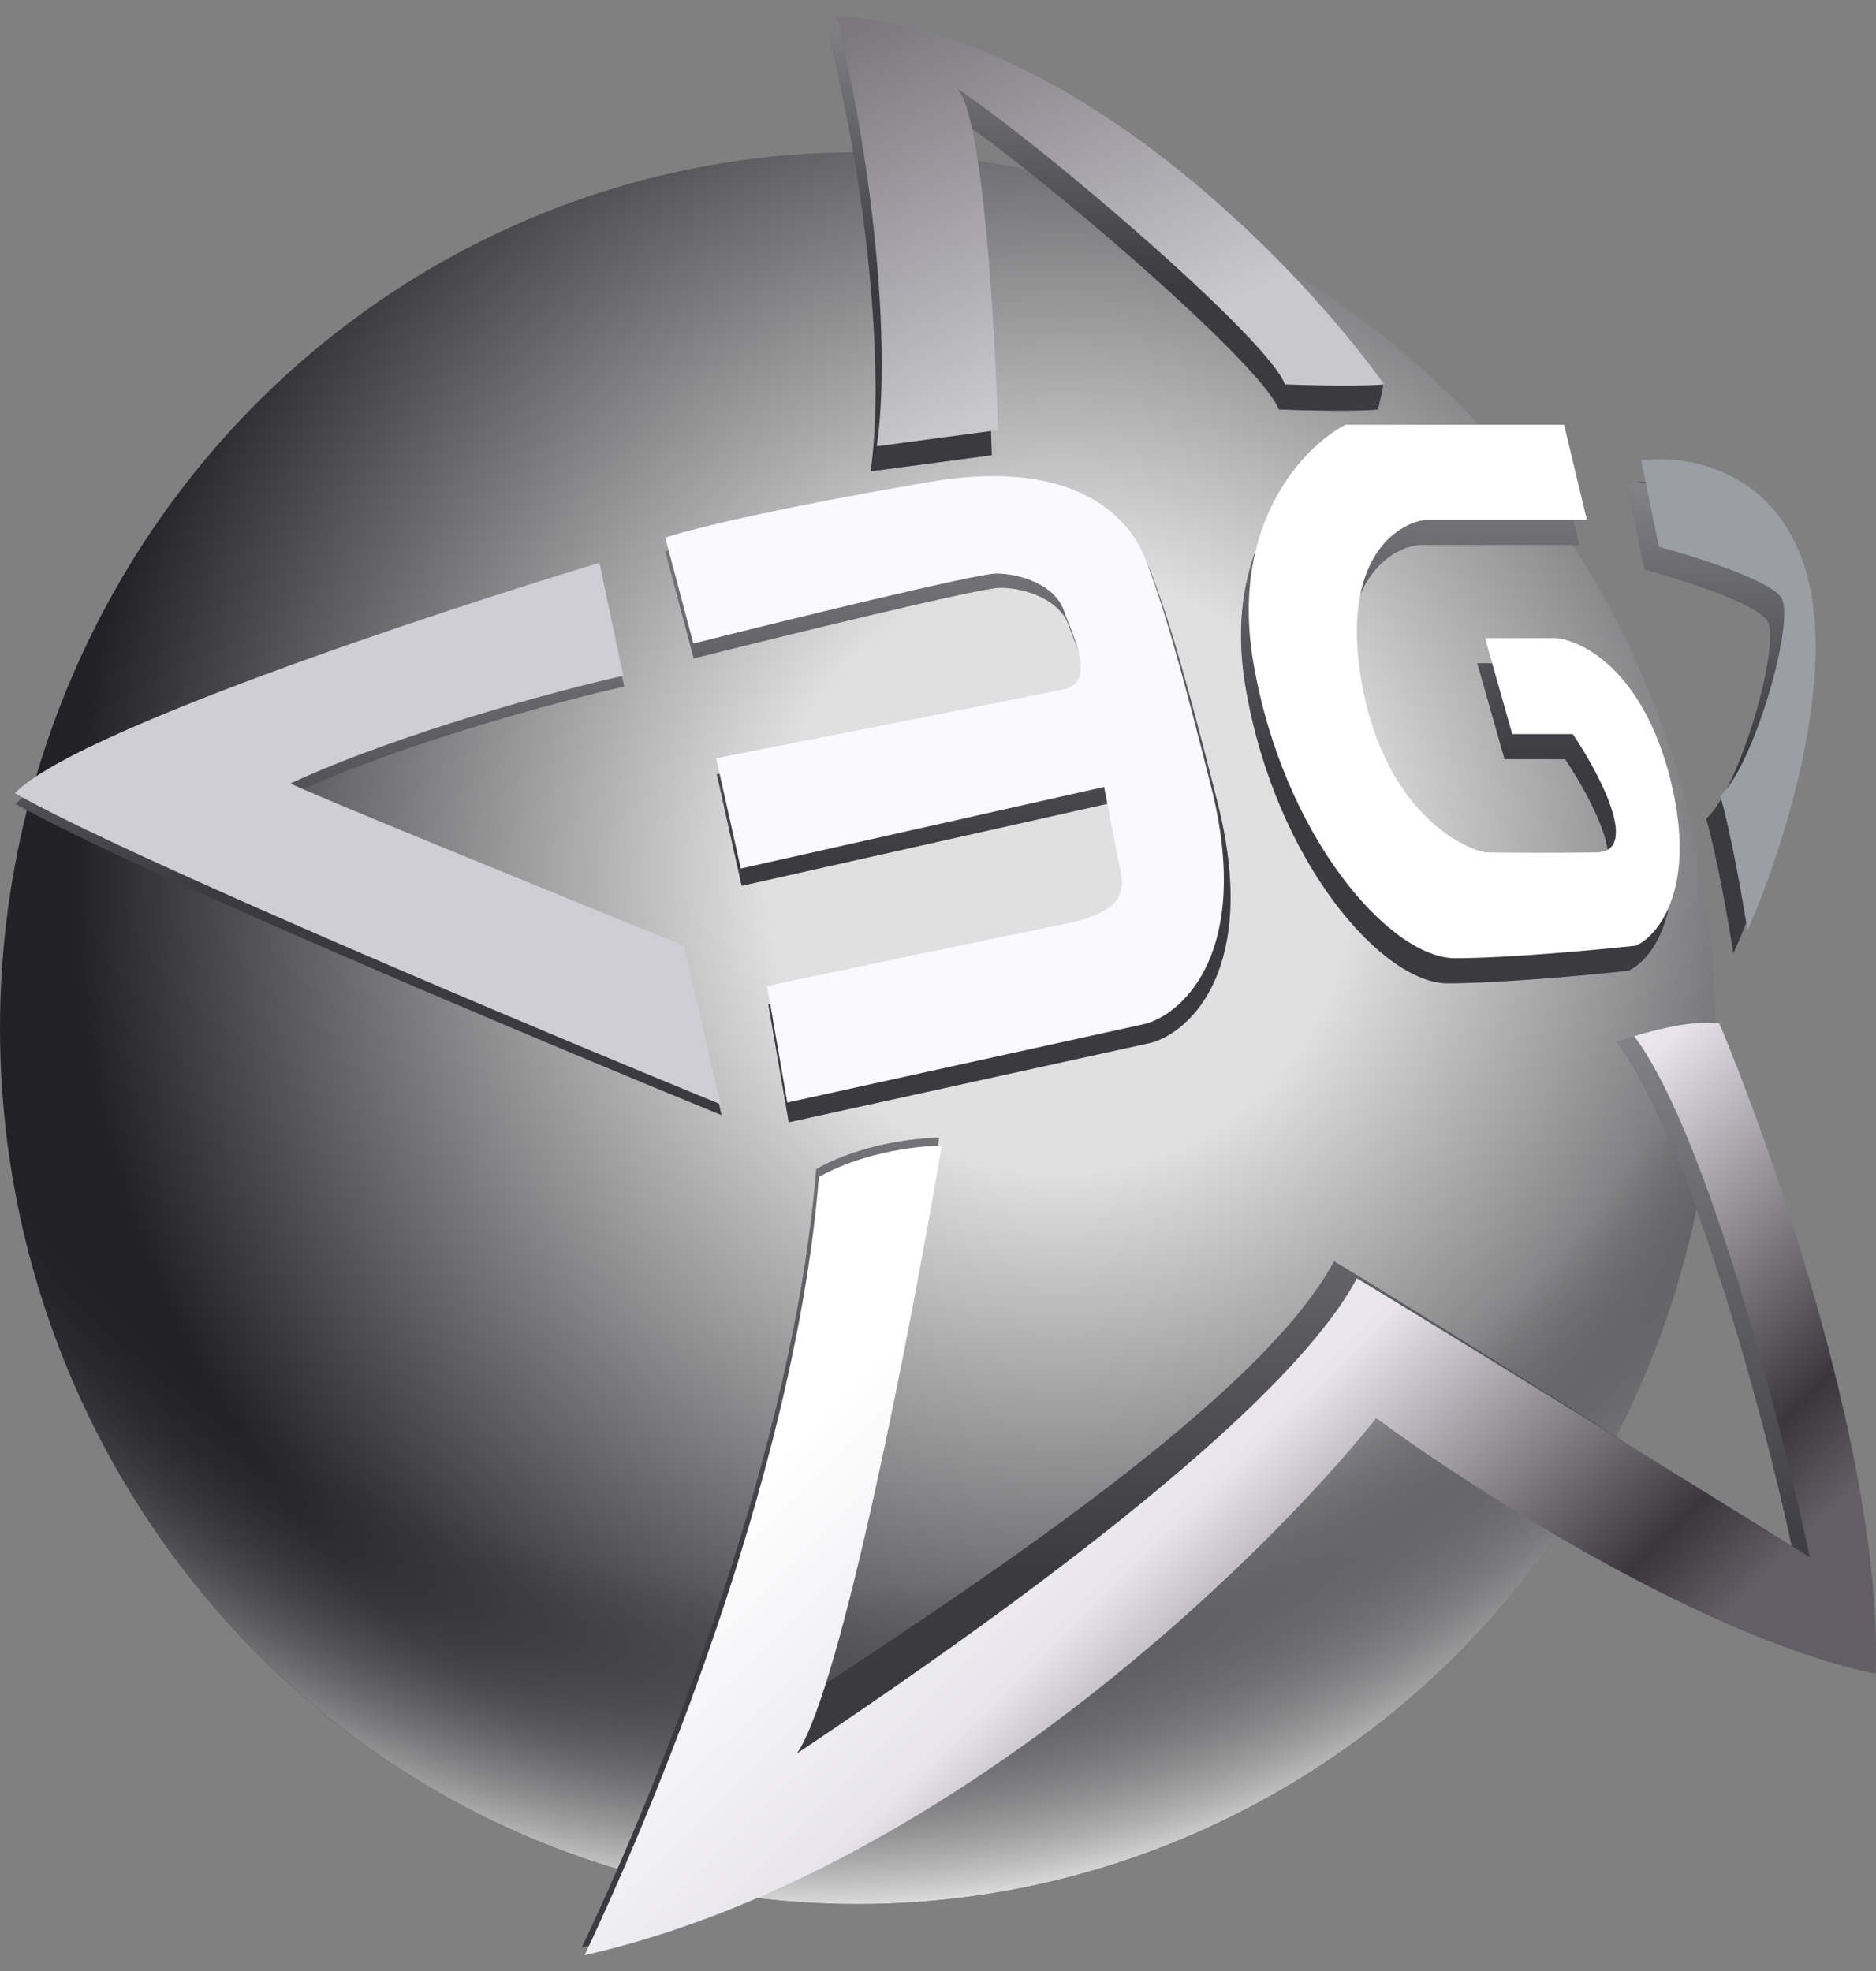
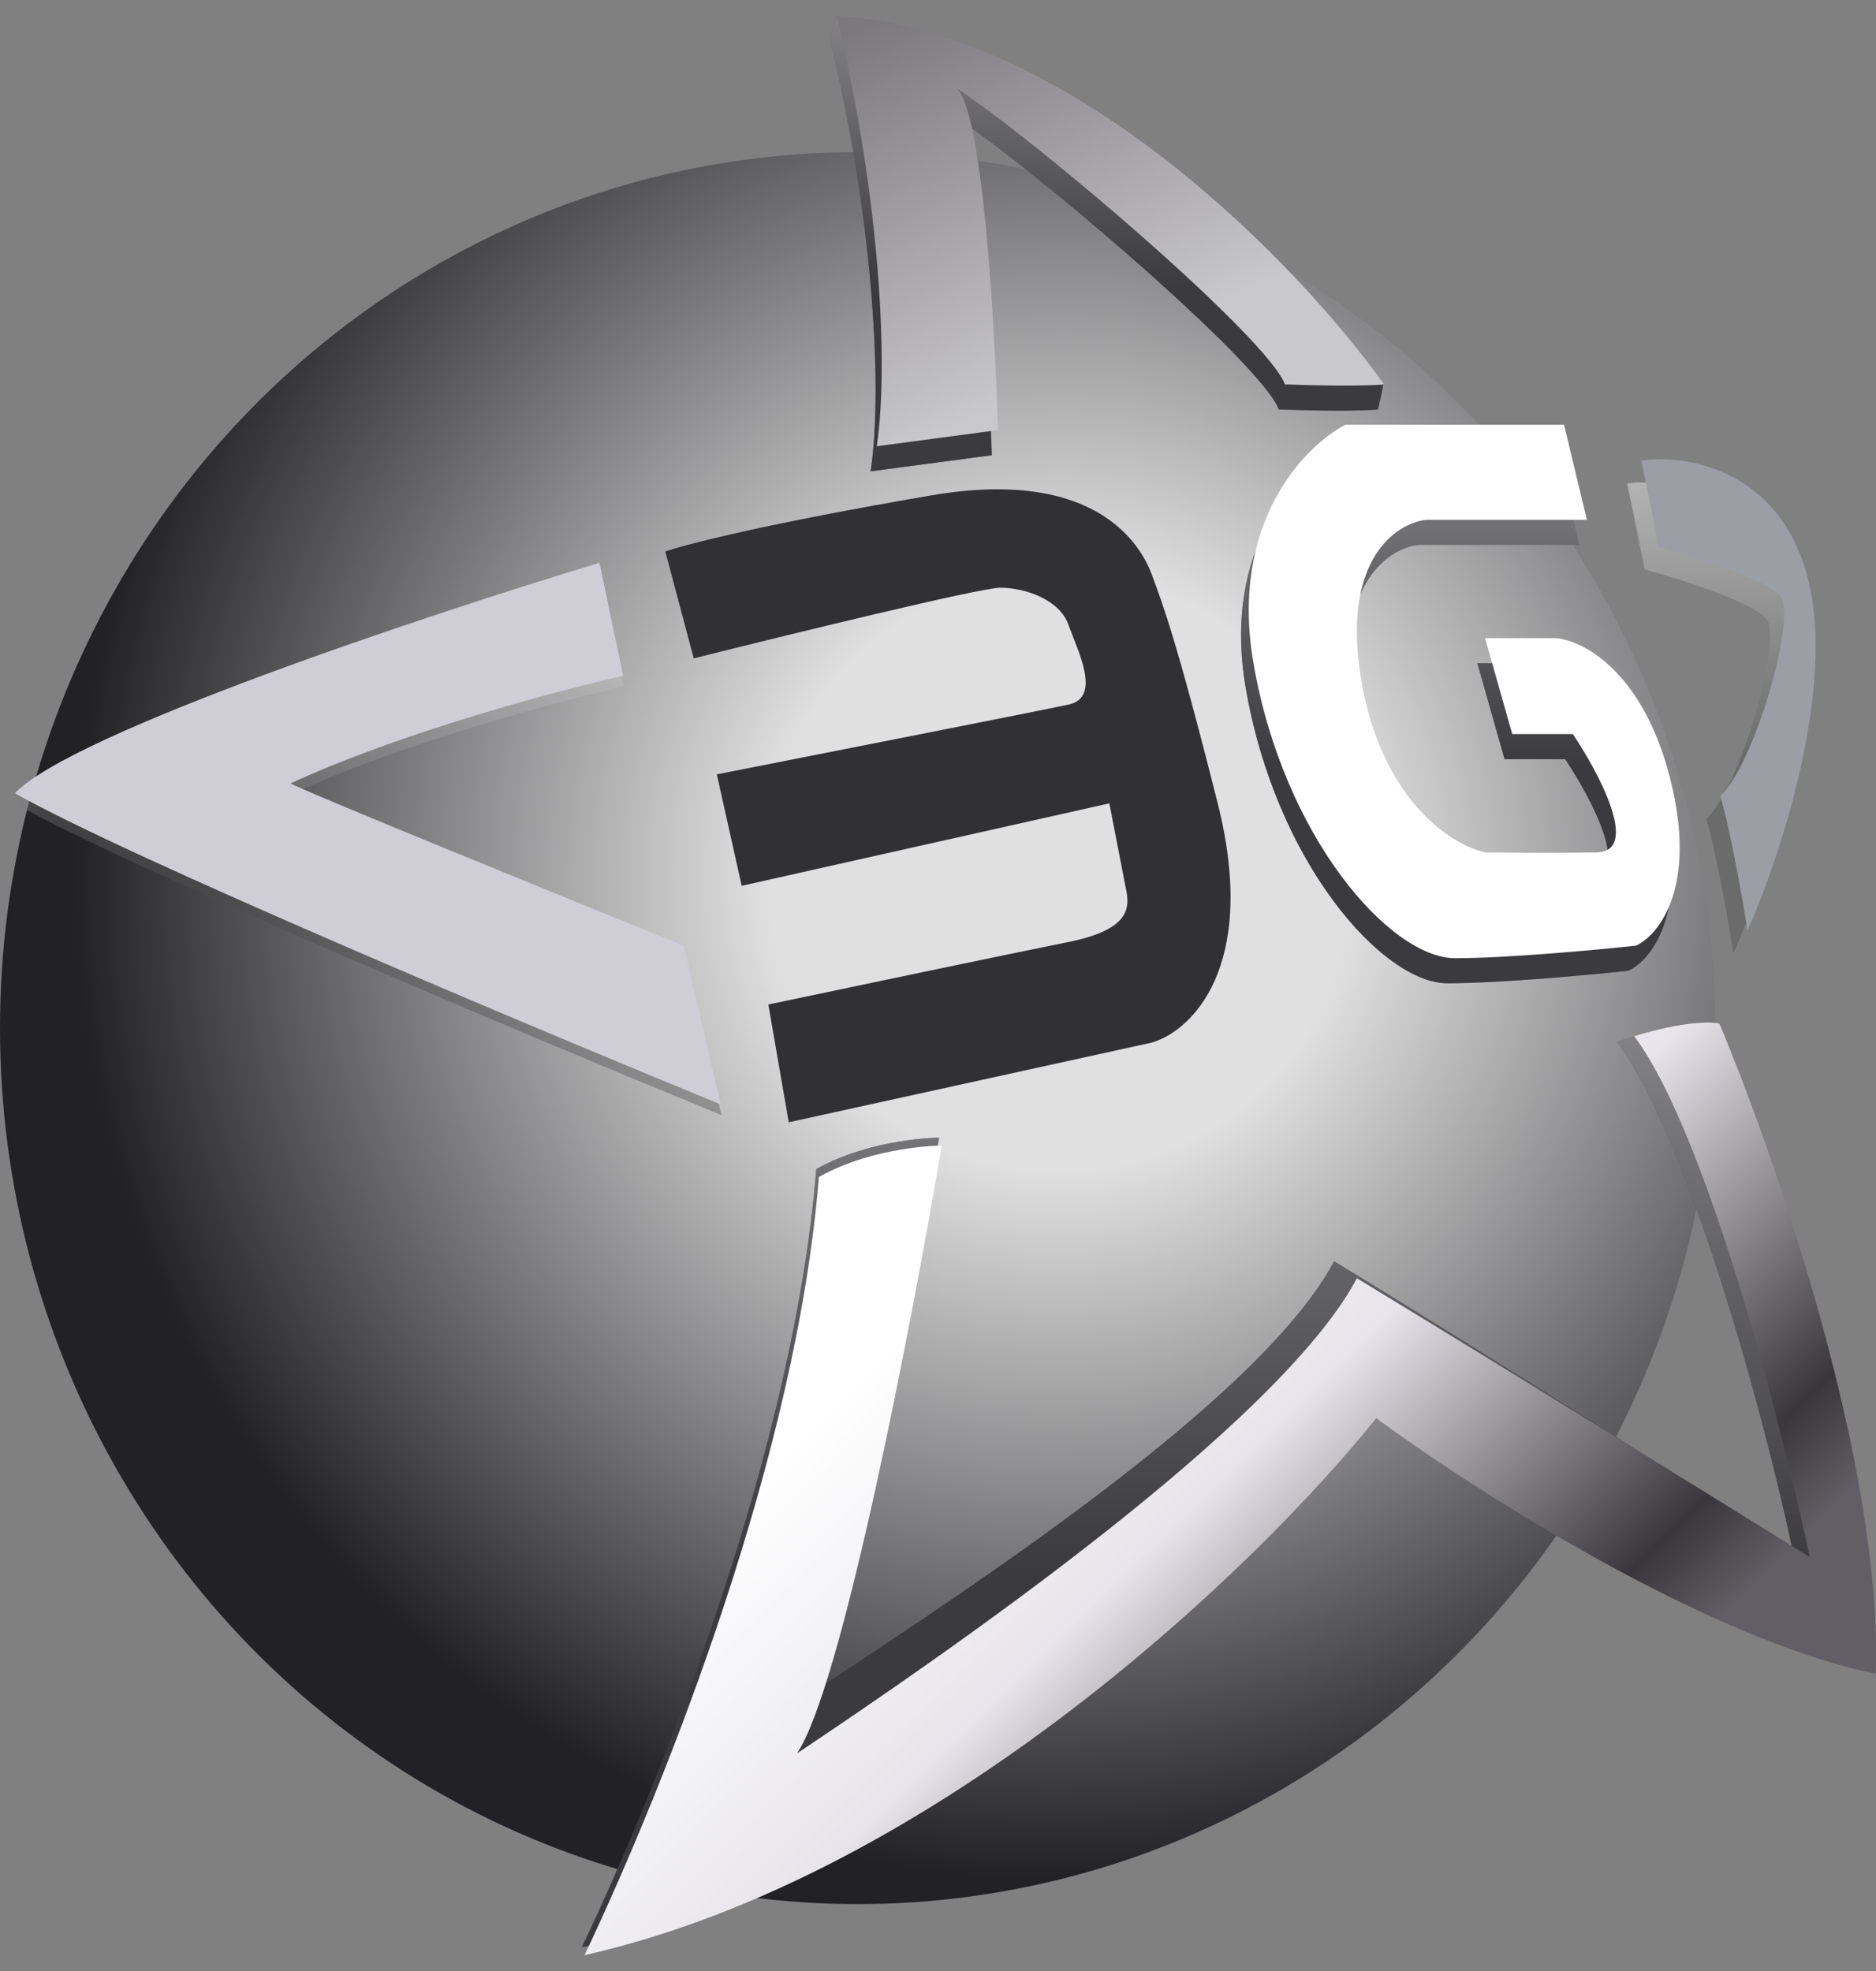
<svg xmlns="http://www.w3.org/2000/svg" width="59" height="62" viewBox="0 0 59 62" fill="none">
  <rect x="0" y="0" width="59" height="62" fill="#808080" stroke="none" />
  <ellipse cx="26.968" cy="32.34" rx="26.968" ry="27.553" fill="url(#paint0_radial_397_1061)" />
-   <ellipse cx="26.968" cy="32.339" rx="26.968" ry="27.553" fill="url(#paint1_radial_397_1061)" />
  <path d="M21.818 20.709L20.924 17.347C21.548 17.128 24.097 16.469 29.303 15.58C34.509 14.691 35.895 17.176 36.23 18.088C36.565 19 37.001 20.117 38.297 25.269C39.593 30.422 37.459 32.432 36.23 32.793L24.806 35.301L24.164 31.596C26.463 31.112 31.571 30.04 33.604 29.63C35.638 29.219 35.532 28.49 35.392 27.863L34.889 25.269L23.326 27.863L22.544 24.357C25.877 23.702 32.755 22.345 33.604 22.163C34.666 21.935 33.884 20.453 33.604 19.655C33.325 18.857 32.236 18.487 31.454 18.487C30.828 18.487 24.769 19.968 21.818 20.709Z" fill="#313035" />
  <path d="M48.947 14.149L49.664 17.139H44.613C43.665 17.242 41.93 18.397 42.57 22.187C43.211 25.977 45.432 27.376 46.462 27.602C47.051 27.611 48.577 27.624 49.968 27.602C51.359 27.579 50.051 25.11 49.223 23.879H47.318L46.462 20.861H48.671C49.517 20.918 51.425 21.882 52.287 25.289C53.148 28.696 51.928 30.206 51.21 30.535C49.995 30.666 47.158 30.929 45.524 30.929C43.481 30.929 40.114 27.122 39.175 21.623C38.424 17.223 40.794 14.807 42.073 14.149H48.947Z" fill="#313035" />
-   <path d="M51.728 17.914L51.176 15.207C52.556 15 55.537 15.455 56.42 18.93C57.304 22.404 55.519 27.747 54.516 29.985C54.368 29.045 53.991 26.882 53.66 25.754C54.709 24.824 56.062 20.171 55.565 19.494C55.167 18.952 52.841 18.215 51.728 17.914Z" fill="#313035" />
-   <path d="M18.881 18.041L19.626 21.594C17.611 22.046 12.698 23.354 9.164 24.979C9.429 25.159 17.519 28.457 21.531 30.083L22.69 35.075C16.746 32.64 3.986 27.274 0.497 25.289C2.286 23.394 13.498 19.667 18.881 18.041Z" fill="#313035" />
  <path d="M29.535 35.786C29.535 35.786 27.437 35.786 25.671 36.773C24.981 45.431 20.932 55.694 18.301 61.252C29.452 58.725 39.546 48.937 43.199 44.359C46.217 46.587 53.583 51.313 58.905 52.396C59.148 45.944 55.73 36.467 53.992 32.34C53.743 32.274 52.391 32.289 50.845 32.763C53.119 35.809 55.473 44.504 56.365 48.697C53.752 47.071 47.08 42.786 41.957 39.672C39.5 44.297 29.259 50.755 24.705 53.801C26.118 51.726 28.606 41.294 29.535 35.786Z" fill="#313035" />
  <path d="M31.191 14.319L27.382 14.826C27.796 11.978 27.382 6.479 26.112 1.29C26.195 0.951 26.195 0.754 26.333 0.5C31.759 2.504 43.502 12.063 43.502 12.063C43.502 12.063 43.53 12.063 43.337 12.88C43.088 12.909 42.117 12.948 40.218 12.88C39.693 11.442 32.516 5.294 29.866 3.546C30.706 4.155 31.099 10.982 31.191 14.319Z" fill="#313035" />
-   <path opacity="0.4" d="M21.818 20.709L20.924 17.347C21.548 17.128 24.097 16.469 29.303 15.58C34.509 14.691 35.895 17.176 36.23 18.088C36.565 19 37.001 20.117 38.297 25.269C39.593 30.422 37.459 32.432 36.23 32.793L24.806 35.301L24.164 31.596C26.463 31.112 31.571 30.04 33.604 29.63C35.638 29.219 35.532 28.49 35.392 27.863L34.889 25.269L23.326 27.863L22.544 24.357C25.877 23.702 32.755 22.345 33.604 22.163C34.666 21.935 33.884 20.453 33.604 19.655C33.325 18.857 32.236 18.487 31.454 18.487C30.828 18.487 24.769 19.968 21.818 20.709Z" fill="url(#paint2_linear_397_1061)" />
  <path opacity="0.4" d="M48.947 14.149L49.664 17.139H44.613C43.665 17.242 41.93 18.397 42.57 22.187C43.211 25.977 45.432 27.376 46.462 27.602C47.051 27.611 48.577 27.624 49.968 27.602C51.359 27.579 50.051 25.11 49.223 23.879H47.318L46.462 20.861H48.671C49.517 20.918 51.425 21.882 52.287 25.289C53.148 28.696 51.928 30.206 51.21 30.535C49.995 30.666 47.158 30.929 45.524 30.929C43.481 30.929 40.114 27.122 39.175 21.623C38.424 17.223 40.794 14.807 42.073 14.149H48.947Z" fill="url(#paint3_linear_397_1061)" />
  <path opacity="0.4" d="M51.728 17.914L51.176 15.207C52.556 15 55.537 15.455 56.42 18.93C57.304 22.404 55.519 27.747 54.516 29.985C54.368 29.045 53.991 26.882 53.66 25.754C54.709 24.824 56.062 20.171 55.565 19.494C55.167 18.952 52.841 18.215 51.728 17.914Z" fill="url(#paint4_linear_397_1061)" />
  <path opacity="0.4" d="M18.881 18.041L19.626 21.594C17.611 22.046 12.698 23.354 9.164 24.979C9.429 25.159 17.519 28.457 21.531 30.083L22.69 35.075C16.746 32.64 3.986 27.274 0.497 25.289C2.286 23.394 13.498 19.667 18.881 18.041Z" fill="url(#paint5_linear_397_1061)" />
  <path opacity="0.4" d="M29.535 35.786C29.535 35.786 27.437 35.786 25.671 36.773C24.981 45.431 20.932 55.694 18.301 61.252C29.452 58.725 39.546 48.937 43.199 44.359C46.217 46.587 53.583 51.313 58.905 52.396C59.148 45.944 55.73 36.467 53.992 32.34C53.743 32.274 52.391 32.289 50.845 32.763C53.119 35.809 55.473 44.504 56.365 48.697C53.752 47.071 47.08 42.786 41.957 39.672C39.5 44.297 29.259 50.755 24.705 53.801C26.118 51.726 28.606 41.294 29.535 35.786Z" fill="url(#paint6_linear_397_1061)" />
  <path opacity="0.4" d="M31.191 14.319L27.382 14.826C27.796 11.978 27.382 6.479 26.112 1.29C26.195 0.951 26.195 0.754 26.333 0.5C31.759 2.504 43.502 12.063 43.502 12.063C43.502 12.063 43.53 12.063 43.337 12.88C43.088 12.909 42.117 12.948 40.218 12.88C39.693 11.442 32.516 5.294 29.866 3.546C30.706 4.155 31.099 10.982 31.191 14.319Z" fill="url(#paint7_linear_397_1061)" />
-   <path d="M21.806 20.241L20.923 16.913C21.539 16.697 24.059 16.045 29.204 15.165C34.349 14.285 35.718 16.744 36.049 17.646C36.381 18.549 36.811 19.654 38.092 24.753C39.373 29.852 37.264 31.841 36.049 32.198L24.76 34.68L24.125 31.014C26.398 30.535 31.445 29.474 33.455 29.068C35.464 28.662 35.359 27.94 35.221 27.32L34.724 24.753L23.297 27.32L22.524 23.851C25.818 23.202 32.615 21.86 33.455 21.679C34.504 21.454 33.731 19.987 33.455 19.198C33.179 18.408 32.102 18.041 31.329 18.041C30.711 18.041 24.723 19.508 21.806 20.241Z" fill="#FAF9FE" />
  <path d="M49.189 13.36L49.907 16.35H44.855C43.907 16.453 42.172 17.608 42.812 21.398C43.453 25.188 45.674 26.587 46.705 26.812C47.293 26.822 48.819 26.835 50.21 26.812C51.601 26.79 50.293 24.321 49.465 23.09H47.56L46.705 20.072H48.913C49.759 20.129 51.668 21.093 52.529 24.5C53.39 27.907 52.17 29.416 51.452 29.745C50.238 29.877 47.4 30.14 45.766 30.14C43.723 30.14 40.356 26.333 39.417 20.834C38.666 16.434 41.037 14.018 42.316 13.36H49.189Z" fill="white" />
  <path d="M52.17 17.196L51.618 14.488C52.998 14.281 55.979 14.736 56.863 18.211C57.746 21.685 55.961 27.029 54.958 29.266C54.811 28.326 54.434 26.164 54.102 25.036C55.151 24.105 56.504 19.452 56.007 18.775C55.61 18.233 53.283 17.496 52.17 17.196Z" fill="#9C9EA5" />
  <path d="M18.853 17.703L19.599 21.256C17.584 21.708 12.67 23.016 9.137 24.641C9.402 24.821 17.492 28.119 21.503 29.745L22.663 34.737C16.719 32.302 3.959 26.936 0.47 24.951C2.258 23.056 13.471 19.329 18.853 17.703Z" fill="#CFCED6" />
  <path d="M29.618 36.034C29.618 36.034 27.52 36.034 25.754 37.021C25.064 45.679 21.015 55.942 18.384 61.5C29.535 58.973 39.629 49.185 43.282 44.607C46.3 46.835 53.666 51.562 58.988 52.645C59.231 46.192 55.813 36.325 54.075 32.198C53.826 32.133 52.943 32.12 51.397 32.593C53.672 35.639 56.025 44.786 56.918 48.978C54.305 47.352 47.798 43.321 42.675 40.208C40.218 44.833 29.618 52.109 25.064 55.154C26.477 53.079 28.689 41.542 29.618 36.034Z" fill="url(#paint8_linear_397_1061)" />
  <path d="M31.385 13.529L27.575 14.037C27.989 11.188 27.575 5.689 26.306 0.5C33.814 0.974 40.917 8.425 43.53 12.091C43.282 12.119 42.31 12.159 40.411 12.091C39.886 10.653 32.71 4.505 30.06 2.756C30.899 3.365 31.293 10.192 31.385 13.529Z" fill="url(#paint9_linear_397_1061)" />
  <defs>
    <radialGradient id="paint0_radial_397_1061" cx="0" cy="0" r="1" gradientUnits="userSpaceOnUse" gradientTransform="translate(33.372 27.461) rotate(101.17) scale(33.058 32.41)">
      <stop offset="0.284" stop-color="#E0E0E0" />
      <stop offset="0.96" stop-color="#222125" />
    </radialGradient>
    <radialGradient id="paint1_radial_397_1061" cx="0" cy="0" r="1" gradientUnits="userSpaceOnUse" gradientTransform="translate(25.702 17.122) rotate(87.218) scale(43.056 42.146)">
      <stop offset="0.764" stop-color="#222125" stop-opacity="0" />
      <stop offset="1" stop-color="#E0E0E0" />
    </radialGradient>
    <linearGradient id="paint2_linear_397_1061" x1="29.812" y1="15.391" x2="29.812" y2="35.301" gradientUnits="userSpaceOnUse">
      <stop stop-color="#313035" />
      <stop offset="0" stop-color="white" />
      <stop offset="0.59" stop-color="#4B4A4E" />
    </linearGradient>
    <linearGradient id="paint3_linear_397_1061" x1="45.807" y1="14.149" x2="45.807" y2="30.929" gradientUnits="userSpaceOnUse">
      <stop stop-color="#313035" />
      <stop offset="0" stop-color="white" />
      <stop offset="0.59" stop-color="#4B4A4E" />
    </linearGradient>
    <linearGradient id="paint4_linear_397_1061" x1="53.917" y1="15.165" x2="53.917" y2="29.985" gradientUnits="userSpaceOnUse">
      <stop stop-color="#313035" />
      <stop offset="0" stop-color="white" />
      <stop offset="0.59" stop-color="#4B4A4E" />
    </linearGradient>
    <linearGradient id="paint5_linear_397_1061" x1="11.594" y1="18.041" x2="11.594" y2="35.075" gradientUnits="userSpaceOnUse">
      <stop stop-color="#313035" />
      <stop offset="0" stop-color="white" />
      <stop offset="0.59" stop-color="#4B4A4E" />
    </linearGradient>
    <linearGradient id="paint6_linear_397_1061" x1="38.609" y1="32.312" x2="38.609" y2="61.252" gradientUnits="userSpaceOnUse">
      <stop stop-color="#313035" />
      <stop offset="0" stop-color="white" />
      <stop offset="0.59" stop-color="#4B4A4E" />
    </linearGradient>
    <linearGradient id="paint7_linear_397_1061" x1="34.808" y1="0.5" x2="34.808" y2="14.826" gradientUnits="userSpaceOnUse">
      <stop stop-color="#313035" />
      <stop offset="0" stop-color="white" />
      <stop offset="0.59" stop-color="#4B4A4E" />
    </linearGradient>
    <linearGradient id="paint8_linear_397_1061" x1="37.319" y1="33.185" x2="54.431" y2="50.642" gradientUnits="userSpaceOnUse">
      <stop stop-color="white" />
      <stop offset="0.419" stop-color="#E7E5EB" />
      <stop offset="0.874" stop-color="#39373B" />
      <stop offset="1" stop-color="#625E65" />
    </linearGradient>
    <linearGradient id="paint9_linear_397_1061" x1="33.041" y1="12.063" x2="27.637" y2="0.588" gradientUnits="userSpaceOnUse">
      <stop stop-color="#C9C8CD" />
      <stop offset="1" stop-color="#7B787E" />
    </linearGradient>
  </defs>
</svg>